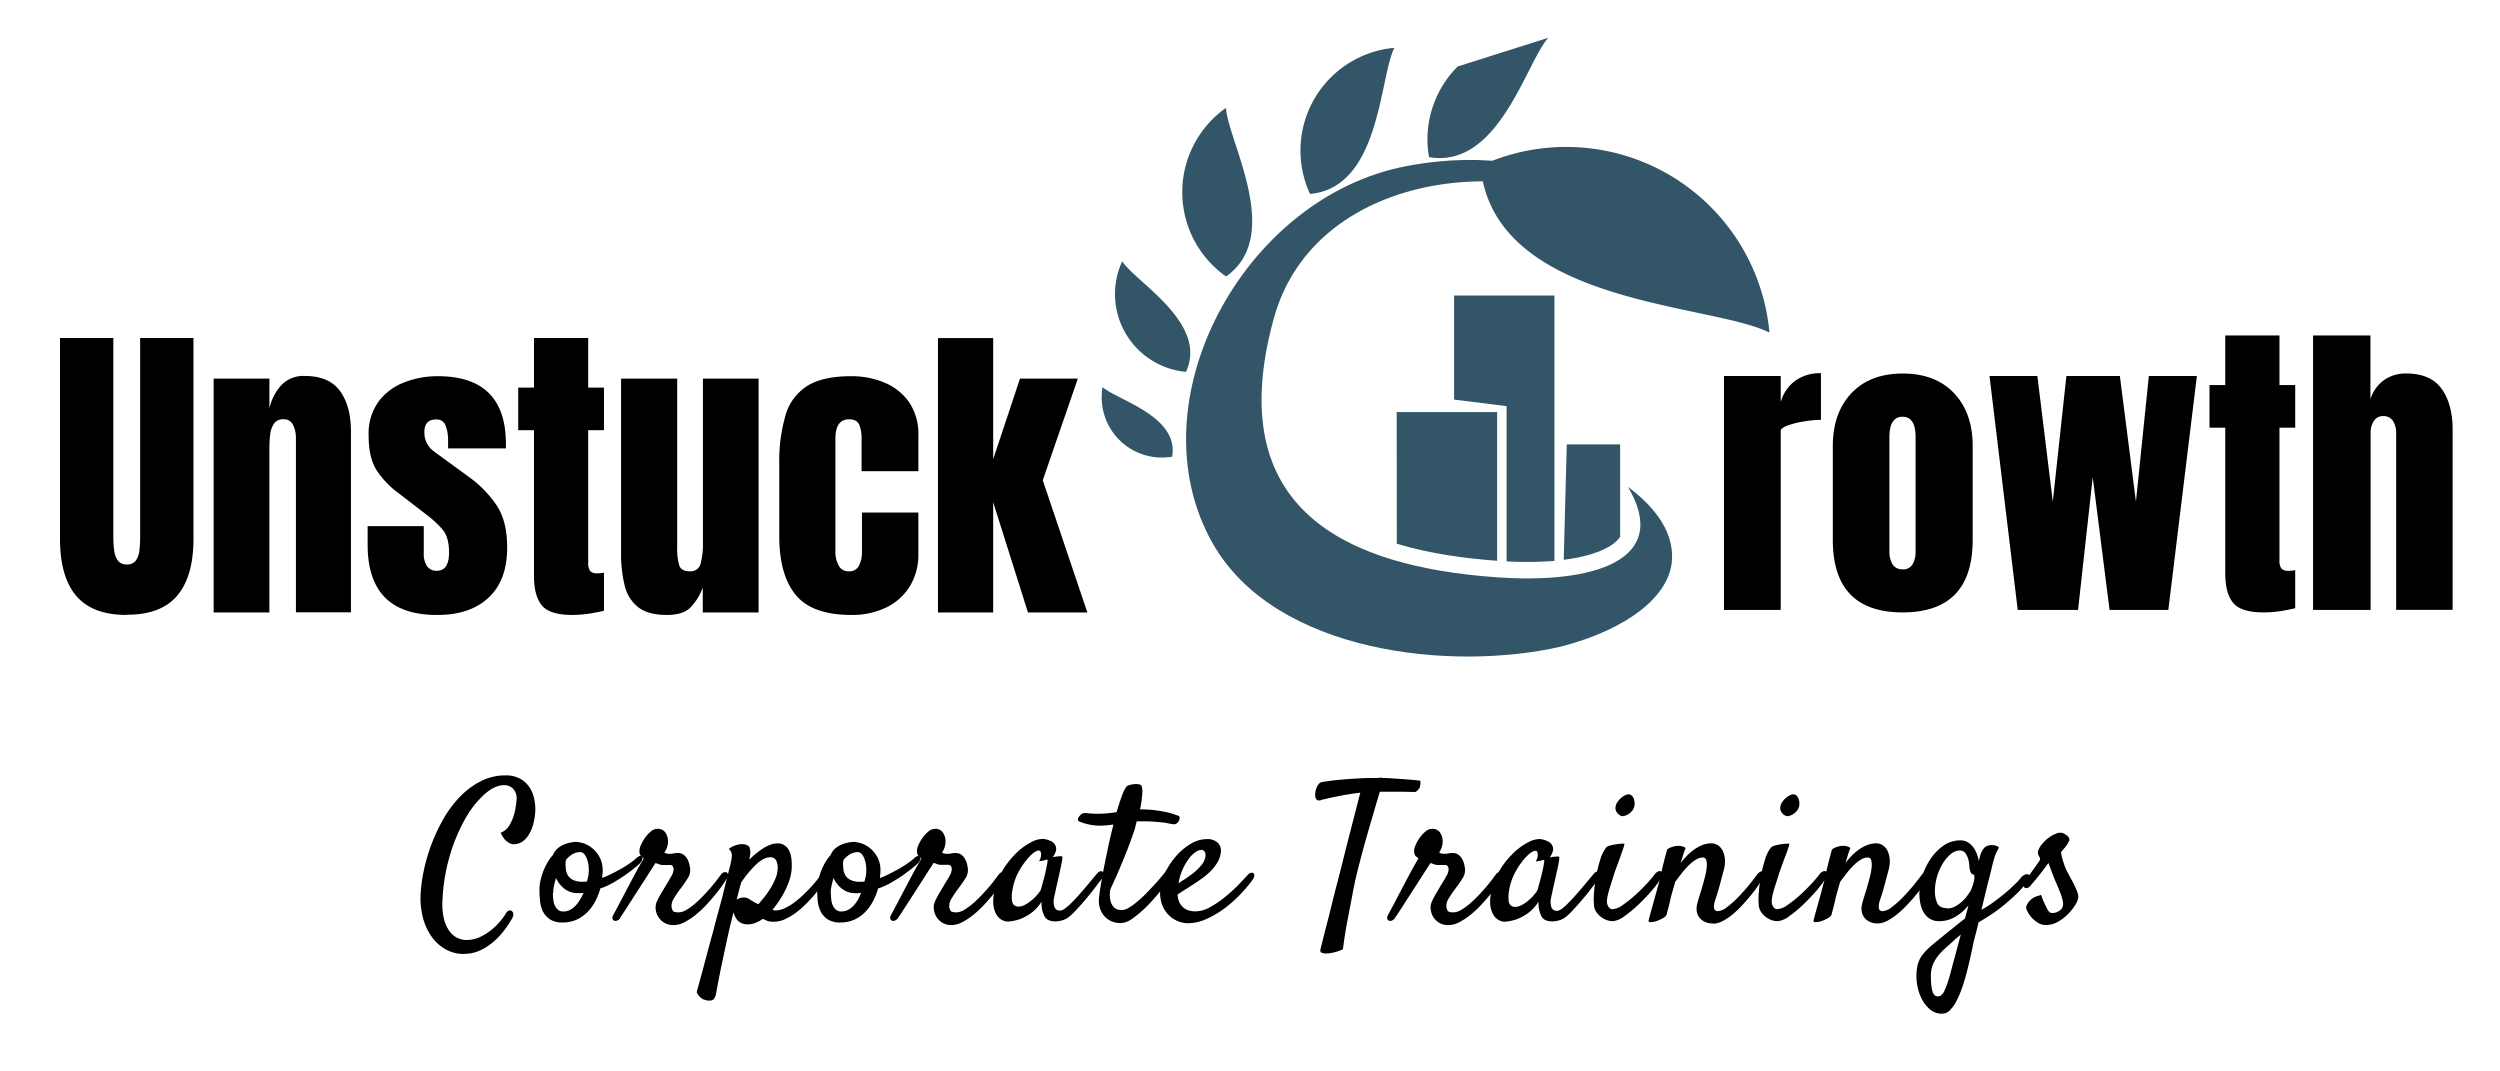
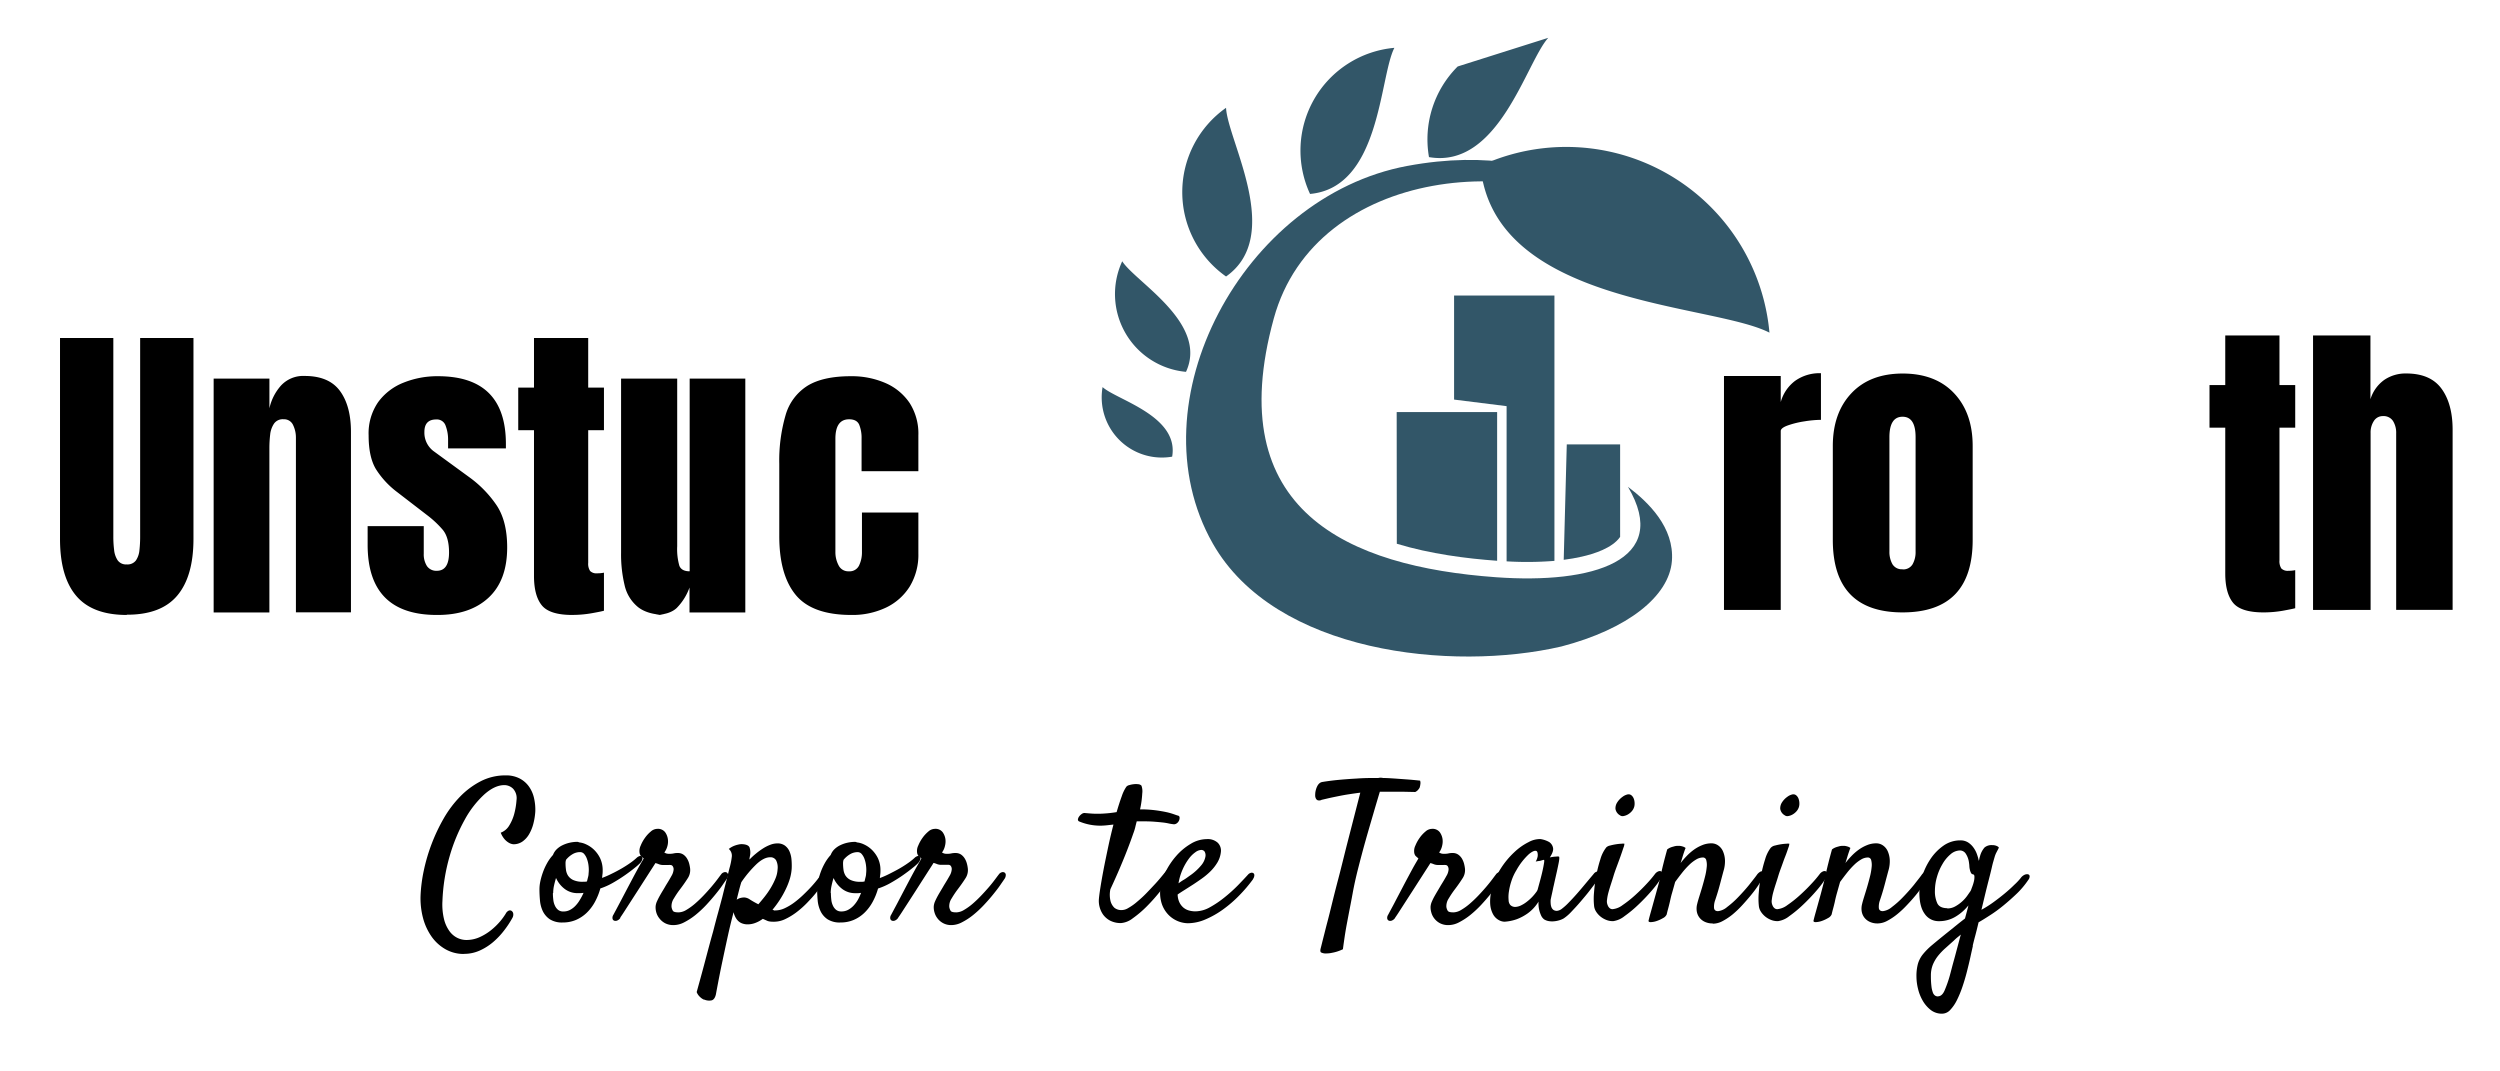
<svg xmlns="http://www.w3.org/2000/svg" id="Layer_1" data-name="Layer 1" viewBox="0 0 784 336">
  <defs>
    <style>.cls-1{fill:#325668;fill-rule:evenodd;}</style>
  </defs>
  <path d="M145.53,299.16a11.51,11.51,0,0,1-5.74-1.43,13.51,13.51,0,0,1-4.38-3.92,18.25,18.25,0,0,1-2.73-5.85,24.25,24.25,0,0,1-.79-7.17,47.51,47.51,0,0,1,1-7.73,56.36,56.36,0,0,1,6.28-16.44,34.35,34.35,0,0,1,5.17-6.86,25,25,0,0,1,6.47-4.79,16.9,16.9,0,0,1,7.8-1.81,9.16,9.16,0,0,1,4.41,1,8.23,8.23,0,0,1,2.92,2.59,10,10,0,0,1,1.55,3.62,16.15,16.15,0,0,1,.38,4.1,19.92,19.92,0,0,1-.6,3.81,12.87,12.87,0,0,1-1.33,3.3,7.35,7.35,0,0,1-2.09,2.32,4.88,4.88,0,0,1-2.83.86,3.36,3.36,0,0,1-1.46-.48,5.43,5.43,0,0,1-1.3-1.07,6.9,6.9,0,0,1-1.23-2.08,5.23,5.23,0,0,0,2.69-2.29,13.7,13.7,0,0,0,1.49-3.41,22.74,22.74,0,0,0,.77-4.52,4.38,4.38,0,0,0-1.08-3.57,3.92,3.92,0,0,0-2.73-1.13q-3,0-6.28,2.91a30.6,30.6,0,0,0-6.12,7.88A54.51,54.51,0,0,0,141,268.54a58.37,58.37,0,0,0-2.25,14,19.56,19.56,0,0,0,.48,5.64,10.83,10.83,0,0,0,1.71,3.81,6.7,6.7,0,0,0,2.51,2.14,6.57,6.57,0,0,0,2.79.65,10.09,10.09,0,0,0,4.18-.89,16.53,16.53,0,0,0,3.59-2.2,21.15,21.15,0,0,0,2.79-2.7,19.86,19.86,0,0,0,1.8-2.47,2,2,0,0,1,.95-.95.92.92,0,0,1,.89.09,1.25,1.25,0,0,1,.51.83,2.11,2.11,0,0,1-.25,1.34,29.61,29.61,0,0,1-2.64,4,23.64,23.64,0,0,1-3.48,3.66,17.68,17.68,0,0,1-4.22,2.64,11.83,11.83,0,0,1-4.82,1" />
  <path d="M188.26,278.65a20.16,20.16,0,0,1-1.71,4.22,14,14,0,0,1-2.57,3.39,11.32,11.32,0,0,1-3.36,2.23,10.4,10.4,0,0,1-4.09.8,7.11,7.11,0,0,1-4.1-1,6.54,6.54,0,0,1-2.22-2.58,9.85,9.85,0,0,1-.88-3.39c-.11-1.23-.16-2.38-.16-3.45a12.33,12.33,0,0,1,.28-2.5,21.1,21.1,0,0,1,.8-2.79,18.51,18.51,0,0,1,1.3-2.86,13.48,13.48,0,0,1,1.87-2.61,4.88,4.88,0,0,1,1.17-1.79,6.85,6.85,0,0,1,1.84-1.27,10.31,10.31,0,0,1,2.25-.78A11.35,11.35,0,0,1,181,264a1,1,0,0,1,.35.06l.35.12a6.58,6.58,0,0,1,2.06.59,8.94,8.94,0,0,1,2.41,1.6,9.41,9.41,0,0,1,2,2.71A8.83,8.83,0,0,1,189,273c0,.32,0,.71-.06,1.16s-.09.85-.13,1.16a29.34,29.34,0,0,0,3-1.31c1.06-.51,2.09-1.06,3.08-1.63s1.91-1.16,2.76-1.76a17.8,17.8,0,0,0,2-1.6,2.25,2.25,0,0,1,1.08-.59.59.59,0,0,1,.63.23,1.09,1.09,0,0,1,.07.84,3,3,0,0,1-.7,1.18,17,17,0,0,1-1.62,1.43c-.87.71-1.89,1.49-3.08,2.32s-2.47,1.65-3.86,2.44a21.07,21.07,0,0,1-4,1.78m-14.78,1.43a16.38,16.38,0,0,0,.13,2.11,5.65,5.65,0,0,0,.51,1.84,3.6,3.6,0,0,0,1,1.31,2.54,2.54,0,0,0,1.65.5,4.33,4.33,0,0,0,2.09-.5,6.39,6.39,0,0,0,1.71-1.31,9.58,9.58,0,0,0,1.37-1.84A16.7,16.7,0,0,0,183,280l-.86.09c-.28,0-.58,0-.92,0a6.66,6.66,0,0,1-4.16-1.34,8.83,8.83,0,0,1-2.69-3.42c-.25.83-.47,1.65-.64,2.44a10.71,10.71,0,0,0-.25,2.26m4.06-10.47a3.31,3.31,0,0,0-.19,1.13,15.59,15.59,0,0,0,.13,2,4.56,4.56,0,0,0,.63,1.87,4,4,0,0,0,1.62,1.4,7,7,0,0,0,3.07.56c.22,0,.43,0,.64,0l.63-.09c.13-.51.25-1,.35-1.4a4.29,4.29,0,0,0,.16-1.1,9.91,9.91,0,0,0,0-2.31,8.75,8.75,0,0,0-.48-2.17,4.92,4.92,0,0,0-.88-1.61,1.66,1.66,0,0,0-1.3-.62,4.61,4.61,0,0,0-2.32.62,7.6,7.6,0,0,0-2.06,1.75" />
  <path d="M194.58,287.81a2.18,2.18,0,0,1-1,.86,1.33,1.33,0,0,1-.95.06.83.83,0,0,1-.54-.63,1.68,1.68,0,0,1,.25-1.19c.13-.23.41-.77.86-1.6l1.59-3,2-3.81,2.06-3.89c.66-1.23,1.26-2.33,1.81-3.3s1-1.68,1.21-2.11a11.59,11.59,0,0,1-.95-.86,2.34,2.34,0,0,1-.39-1.16,4,4,0,0,1,.39-2,11.19,11.19,0,0,1,1.33-2.41,10,10,0,0,1,1.84-2,3.11,3.11,0,0,1,2-.84,2.83,2.83,0,0,1,2.51,1.07,4.9,4.9,0,0,1,.85,2.2,5.33,5.33,0,0,1-.12,2,5.67,5.67,0,0,1-1,2.14,4.39,4.39,0,0,0,.5.26,2.57,2.57,0,0,0,1,.15,5.89,5.89,0,0,0,1.43-.12,5,5,0,0,1,1.3-.12,2.92,2.92,0,0,1,1.77.51,4,4,0,0,1,1.14,1.25,6,6,0,0,1,.67,1.6,10.69,10.69,0,0,1,.29,1.58,4.66,4.66,0,0,1-.83,3.09c-.68,1.07-1.5,2.24-2.47,3.51a28.76,28.76,0,0,0-1.78,2.67,4.38,4.38,0,0,0-.76,2.68,3.17,3.17,0,0,0,.44,1.25c.21.31.81.47,1.78.47a4.93,4.93,0,0,0,2.38-.74,18.68,18.68,0,0,0,2.66-1.9c.91-.78,1.81-1.63,2.7-2.56s1.71-1.84,2.47-2.73,1.41-1.7,1.94-2.41.92-1.23,1.17-1.55a1.63,1.63,0,0,1,.82-.65,1.14,1.14,0,0,1,.89,0,.93.93,0,0,1,.48.71,2.22,2.22,0,0,1-.48,1.43c-.25.4-.69,1-1.3,1.9s-1.35,1.84-2.22,2.91-1.83,2.17-2.88,3.3a33.33,33.33,0,0,1-3.33,3.1,20.78,20.78,0,0,1-3.49,2.28,7.32,7.32,0,0,1-3.33.9,5.57,5.57,0,0,1-2.73-.6,5.46,5.46,0,0,1-1.74-1.46,5.25,5.25,0,0,1-1-1.9,5.82,5.82,0,0,1-.22-1.93,4.94,4.94,0,0,1,.41-1.52c.24-.53.51-1.09.83-1.66s.65-1.15,1-1.72.69-1.14,1-1.7q1.08-1.72,1.74-2.94a4.58,4.58,0,0,0,.67-2.05,1.76,1.76,0,0,0-.26-.95.88.88,0,0,0-.82-.42,3.39,3.39,0,0,0-.54,0,1.73,1.73,0,0,1-.32,0l-.44,0c-.19,0-.48,0-.86,0a3.57,3.57,0,0,1-1.39-.24,6.83,6.83,0,0,0-1.08-.36c-.17.28-.55.88-1.14,1.79s-1.28,2-2.06,3.21-1.61,2.52-2.48,3.86l-2.44,3.78-1.93,3c-.53.81-.86,1.3-1,1.46" />
  <path d="M220.76,313.49a3.72,3.72,0,0,1-.89-.54,5.22,5.22,0,0,1-.76-.74,3.87,3.87,0,0,1-.63-1.1q1.77-6.36,3-11.06c.83-3.13,1.53-5.74,2.13-7.84q.94-3.69,1.64-6.19c.43-1.58.85-3.17,1.27-4.75.34-1.39.71-2.88,1.11-4.46s.77-3.07,1.11-4.46a21.43,21.43,0,0,0,.76-3.72,2.77,2.77,0,0,0-.95-2.4,6.69,6.69,0,0,1,1.56-.93,7.77,7.77,0,0,1,1.42-.44,4.16,4.16,0,0,1,1.4-.12c1.14.08,1.85.42,2.12,1a5.2,5.2,0,0,1,.1,2.85c0,.2-.08.37-.1.51a3.19,3.19,0,0,0,0,.45,20.62,20.62,0,0,1,2-1.85,22.57,22.57,0,0,1,2.19-1.6,12.25,12.25,0,0,1,2.28-1.16,6.26,6.26,0,0,1,2.25-.45,3.86,3.86,0,0,1,2.38.69,4.53,4.53,0,0,1,1.43,1.81,8,8,0,0,1,.63,2.53,21.29,21.29,0,0,1,.07,2.76,14.45,14.45,0,0,1-.54,3.15,22,22,0,0,1-1.31,3.39,28.54,28.54,0,0,1-1.9,3.39,30.87,30.87,0,0,1-2.28,3.09l.32.09s.06,0,.06.06,0,0,.09.06a1.86,1.86,0,0,0,.42,0,7,7,0,0,0,3-.72,16.71,16.71,0,0,0,3-1.81,30,30,0,0,0,2.82-2.41c.91-.87,1.74-1.71,2.48-2.52s1.36-1.55,1.87-2.2.88-1.12,1.14-1.4a3,3,0,0,1,.95-.8.68.68,0,0,1,.7,0,.77.77,0,0,1,.25.68,3.13,3.13,0,0,1-.38,1.28,14.13,14.13,0,0,1-1.08,1.72c-.55.8-1.23,1.69-2,2.68s-1.72,2-2.76,3.09a28.65,28.65,0,0,1-3.26,2.91,19.92,19.92,0,0,1-3.52,2.17,8.11,8.11,0,0,1-3.52.87c-.55,0-1,0-1.34-.06a3.11,3.11,0,0,1-.85-.21l-.67-.3c-.21-.1-.46-.21-.76-.33a9.51,9.51,0,0,1-2.35,1.28,6.64,6.64,0,0,1-2.34.45,4.81,4.81,0,0,1-1.87-.33,3.53,3.53,0,0,1-1.3-.89,5,5,0,0,1-.83-1.25,9.63,9.63,0,0,1-.51-1.34q-.06.24-.09.42c0,.12-.05.28-.1.47q-.75,2.86-1.58,6.6-.7,3.21-1.68,7.82t-2.06,10.49c-.26,1.07-.71,1.69-1.37,1.85a3.88,3.88,0,0,1-2.25-.24m11.61-36.86c-.21.67-.44,1.46-.67,2.35s-.5,1.95-.79,3.18a3.74,3.74,0,0,1,1.14-.54,5,5,0,0,1,1.27-.17,3.57,3.57,0,0,1,1.78.68,29.65,29.65,0,0,0,2.6,1.46c.63-.72,1.3-1.52,2-2.41a26.77,26.77,0,0,0,1.91-2.77,22,22,0,0,0,1.46-2.91,8.62,8.62,0,0,0,.66-2.85,5,5,0,0,0-.44-2.8,2,2,0,0,0-1.91-1c-1.31,0-2.73.73-4.28,2.17a35.77,35.77,0,0,0-4.72,5.62" />
  <path d="M275.35,278.65a19.63,19.63,0,0,1-1.71,4.22,14,14,0,0,1-2.57,3.39,11.07,11.07,0,0,1-3.36,2.23,10.36,10.36,0,0,1-4.09.8,7.05,7.05,0,0,1-4.09-1,6.38,6.38,0,0,1-2.22-2.58,9.86,9.86,0,0,1-.89-3.39c-.11-1.23-.16-2.38-.16-3.45a12.39,12.39,0,0,1,.29-2.5,21,21,0,0,1,.79-2.79,19.51,19.51,0,0,1,1.3-2.86,13.92,13.92,0,0,1,1.87-2.61,4.88,4.88,0,0,1,1.17-1.79,7,7,0,0,1,1.84-1.27,10.21,10.21,0,0,1,2.26-.78,11.26,11.26,0,0,1,2.34-.26,1,1,0,0,1,.35.06l.35.12a6.51,6.51,0,0,1,2.06.59,8.78,8.78,0,0,1,2.41,1.6,9.41,9.41,0,0,1,2,2.71,8.7,8.7,0,0,1,.82,3.95c0,.32,0,.71-.06,1.16s-.09.85-.13,1.16A29.46,29.46,0,0,0,279,274c1-.51,2.08-1.06,3.07-1.63s1.92-1.16,2.76-1.76a17.8,17.8,0,0,0,2-1.6,2.25,2.25,0,0,1,1.08-.59.59.59,0,0,1,.63.23,1.09,1.09,0,0,1,.07.84,3,3,0,0,1-.7,1.18,17,17,0,0,1-1.62,1.43c-.86.71-1.89,1.49-3.07,2.32s-2.48,1.65-3.87,2.44a21.07,21.07,0,0,1-4,1.78m-14.78,1.43a18.39,18.39,0,0,0,.13,2.11,5.65,5.65,0,0,0,.51,1.84,3.6,3.6,0,0,0,1,1.31,2.57,2.57,0,0,0,1.65.5,4.4,4.4,0,0,0,2.1-.5,6.72,6.72,0,0,0,1.71-1.31,10,10,0,0,0,1.36-1.84,16.7,16.7,0,0,0,1-2.17l-.86.09c-.27,0-.58,0-.92,0a6.61,6.61,0,0,1-4.15-1.34,8.85,8.85,0,0,1-2.7-3.42c-.25.83-.46,1.65-.63,2.44a10.74,10.74,0,0,0-.26,2.26m4.06-10.47a3.57,3.57,0,0,0-.19,1.13,15.59,15.59,0,0,0,.13,2,4.71,4.71,0,0,0,.63,1.87,4,4,0,0,0,1.62,1.4,7,7,0,0,0,3.08.56l.63,0,.64-.09c.12-.51.24-1,.34-1.4a4.29,4.29,0,0,0,.16-1.1,9.91,9.91,0,0,0,0-2.31,9.23,9.23,0,0,0-.47-2.17,4.93,4.93,0,0,0-.89-1.61,1.64,1.64,0,0,0-1.3-.62,4.64,4.64,0,0,0-2.32.62,7.75,7.75,0,0,0-2.06,1.75" />
  <path d="M281.68,287.81a2.25,2.25,0,0,1-1,.86,1.32,1.32,0,0,1-.95.06.87.87,0,0,1-.54-.63,1.69,1.69,0,0,1,.26-1.19c.13-.23.41-.77.85-1.6s1-1.83,1.59-3l2-3.81c.72-1.36,1.4-2.66,2.06-3.89s1.26-2.33,1.81-3.3l1.2-2.11c-.46-.4-.78-.68-1-.86a2.26,2.26,0,0,1-.38-1.16,3.85,3.85,0,0,1,.38-2,11.64,11.64,0,0,1,1.33-2.41,10.35,10.35,0,0,1,1.84-2,3.13,3.13,0,0,1,2-.84,2.81,2.81,0,0,1,2.5,1.07,4.92,4.92,0,0,1,.86,2.2,5.6,5.6,0,0,1-.13,2,5.52,5.52,0,0,1-.95,2.14c.13.08.3.16.51.26a2.51,2.51,0,0,0,1,.15,5.83,5.83,0,0,0,1.43-.12,5.12,5.12,0,0,1,1.3-.12,3,3,0,0,1,1.78.51,4.26,4.26,0,0,1,1.14,1.25,5.93,5.93,0,0,1,.66,1.6,9.53,9.53,0,0,1,.29,1.58,4.65,4.65,0,0,1-.82,3.09c-.68,1.07-1.51,2.24-2.48,3.51a30.93,30.93,0,0,0-1.77,2.67,4.32,4.32,0,0,0-.76,2.68,3.17,3.17,0,0,0,.44,1.25c.21.31.8.47,1.77.47a4.9,4.9,0,0,0,2.38-.74,18.19,18.19,0,0,0,2.67-1.9c.91-.78,1.8-1.63,2.69-2.56s1.71-1.84,2.48-2.73,1.4-1.7,1.93-2.41.92-1.23,1.17-1.55a1.7,1.7,0,0,1,.83-.65,1.14,1.14,0,0,1,.89,0,.9.9,0,0,1,.47.71,2.14,2.14,0,0,1-.47,1.43c-.26.4-.69,1-1.3,1.9s-1.36,1.84-2.22,2.91-1.83,2.17-2.89,3.3a33.33,33.33,0,0,1-3.33,3.1,20,20,0,0,1-3.49,2.28,7.25,7.25,0,0,1-3.33.9A5.31,5.31,0,0,1,294,288a5.39,5.39,0,0,1-.95-1.9,5.57,5.57,0,0,1-.22-1.93,4.94,4.94,0,0,1,.41-1.52c.23-.53.51-1.09.82-1.66s.66-1.15,1-1.72.69-1.14,1-1.7c.72-1.15,1.3-2.13,1.75-2.94a4.54,4.54,0,0,0,.66-2.05,1.75,1.75,0,0,0-.25-.95.89.89,0,0,0-.83-.42,3.16,3.16,0,0,0-.53,0l-.32,0-.45,0c-.19,0-.47,0-.85,0a3.62,3.62,0,0,1-1.4-.24,6.83,6.83,0,0,0-1.08-.36c-.17.28-.55.88-1.14,1.79s-1.28,2-2.06,3.21-1.61,2.52-2.47,3.86l-2.44,3.78-1.94,3c-.53.81-.86,1.3-1,1.46" />
-   <path d="M345,276.27c-.59.8-1.35,1.78-2.28,3s-1.9,2.33-2.89,3.5-2,2.24-2.92,3.21a13.62,13.62,0,0,1-2.38,2.05,6.86,6.86,0,0,1-1.45.6,8,8,0,0,1-1.68.3,6.13,6.13,0,0,1-1.62-.09,3.84,3.84,0,0,1-1.33-.51,3.13,3.13,0,0,1-1-1.19,9.86,9.86,0,0,1-.6-1.72,9.28,9.28,0,0,1-.22-2.68,12.64,12.64,0,0,1-3.36,3.66,15.19,15.19,0,0,1-3.49,1.87A14.36,14.36,0,0,1,316,289a3.92,3.92,0,0,1-1.9-.57,4.52,4.52,0,0,1-1.71-1.78,7.93,7.93,0,0,1-.89-3.15,13.22,13.22,0,0,1,.51-4.61,21.18,21.18,0,0,1,2.82-6.6,26.62,26.62,0,0,1,4.22-5.08,18.49,18.49,0,0,1,4.5-3.18,7.43,7.43,0,0,1,3.68-.95A7.8,7.8,0,0,1,330,264a2.82,2.82,0,0,1,1.17,1.75c.2.77-.16,1.79-1,3.06.59-.12,1.09-.2,1.49-.24s.71-.06.92-.06a1.73,1.73,0,0,1,.51.06,1.37,1.37,0,0,1,.06.51,8.73,8.73,0,0,1-.19,1.4q-.2,1-.57,2.73c-.26,1.15-.59,2.64-1,4.46-.08.36-.16.68-.22,1s-.13.6-.19.89-.14.65-.22,1-.19.89-.32,1.49a7.3,7.3,0,0,0,0,1.16,4.34,4.34,0,0,0,.22,1.16,2,2,0,0,0,.6.86,1.86,1.86,0,0,0,1.18.33,3.11,3.11,0,0,0,1.65-.75,18.22,18.22,0,0,0,2.15-1.9c.76-.77,1.56-1.62,2.38-2.56s1.6-1.83,2.32-2.7l1.93-2.32c.57-.67,1-1.17,1.24-1.48a1.89,1.89,0,0,1,1-.63.69.69,0,0,1,.76.27,1.35,1.35,0,0,1,.1,1.07,4.39,4.39,0,0,1-.92,1.66m-18.58,2.62c.21-.79.46-1.73.76-2.8s.55-2.1.76-3.09.37-1.81.47-2.46.08-1-.09-.93a6,6,0,0,0-.7.18,3.6,3.6,0,0,1-.82.18,9.09,9.09,0,0,0-1,.18,5,5,0,0,0,.6-1.58,3.08,3.08,0,0,0,0-1,1.43,1.43,0,0,0-.26-.65c-.46-.36-1.28-.07-2.44.86a20.72,20.72,0,0,0-4,5.14,15.46,15.46,0,0,0-1.52,3.3,20.09,20.09,0,0,0-.79,3.3,11.1,11.1,0,0,0-.1,2.71,2.55,2.55,0,0,0,.51,1.51,2.14,2.14,0,0,0,1.59.63,4.4,4.4,0,0,0,1.8-.48,9.83,9.83,0,0,0,1.84-1.16,13.3,13.3,0,0,0,1.65-1.48,14.92,14.92,0,0,0,1.21-1.43,3.53,3.53,0,0,0,.54-.95" />
  <path d="M366.06,273.06a1.1,1.1,0,0,1,.67-.44.8.8,0,0,1,.66.09.74.74,0,0,1,.29.59,2.29,2.29,0,0,1-.35,1.13A38.66,38.66,0,0,1,364,279.3a55.51,55.51,0,0,1-4.34,4.91,33.43,33.43,0,0,1-4.44,3.78,6.88,6.88,0,0,1-3.62,1.48,7.21,7.21,0,0,1-3.49-.77,6.5,6.5,0,0,1-2.19-1.9,7.54,7.54,0,0,1-1.11-2.47,7.38,7.38,0,0,1-.19-2.47c.05-.63.19-1.77.45-3.42s.59-3.54,1-5.7.9-4.48,1.43-7,1.09-4.86,1.68-7.16l-2.16.24c-.71.07-1.37.11-2,.11a17.15,17.15,0,0,1-6.53-1.3.64.64,0,0,1-.45-.69,2,2,0,0,1,.38-.89,3.22,3.22,0,0,1,.79-.77,1.58,1.58,0,0,1,.86-.33c.8.08,1.67.15,2.6.21a30.47,30.47,0,0,0,3,0q1.2-.06,2.31-.18t2.19-.3q.83-2.85,1.62-5a12.13,12.13,0,0,1,1.42-2.94,1.58,1.58,0,0,1,.86-.51,7.69,7.69,0,0,1,1.43-.3,5.94,5.94,0,0,1,1.46,0,1.57,1.57,0,0,1,1,.45,5.18,5.18,0,0,1,.25,2.44,30.11,30.11,0,0,1-.69,5,36.68,36.68,0,0,1,4.72.27c1.38.18,2.55.38,3.52.59a19.1,19.1,0,0,1,2.35.66c.59.21,1,.36,1.33.44a.61.61,0,0,1,.48.6,2.1,2.1,0,0,1-.92,1.84,1.45,1.45,0,0,1-1.15.24,11.38,11.38,0,0,1-1.42-.24,17.36,17.36,0,0,0-1.9-.3c-.75-.08-1.62-.16-2.64-.24s-2.2-.11-3.55-.11l-.86,0c-.31,0-.64,0-1,0-.17.64-.33,1.26-.47,1.88a15.73,15.73,0,0,1-.61,1.93q-.82,2.39-1.9,5.17-.94,2.44-2.28,5.59t-3,6.72a8.35,8.35,0,0,0,.09,3.89,4.49,4.49,0,0,0,1.17,1.93,3.44,3.44,0,0,0,2,.72,4,4,0,0,0,2.32-.63,16.33,16.33,0,0,0,2.82-2c1-.83,2-1.74,2.95-2.73s1.91-2,2.76-2.92,1.59-1.81,2.22-2.58,1.08-1.32,1.33-1.64" />
  <path d="M392.94,275.74a45.83,45.83,0,0,1-4.32,5.08,38.19,38.19,0,0,1-5.1,4.4,28.31,28.31,0,0,1-5.52,3.12,14.13,14.13,0,0,1-5.49,1.19,8.78,8.78,0,0,1-6-2.56,9.17,9.17,0,0,1-2.12-3.38,11,11,0,0,1-.48-5.06,14.93,14.93,0,0,1,1.62-5.14,23.28,23.28,0,0,1,3.36-5,18.65,18.65,0,0,1,4.5-3.75,9.81,9.81,0,0,1,5-1.49,4.66,4.66,0,0,1,3.49,1.13,3.48,3.48,0,0,1,1,2.8,8.12,8.12,0,0,1-1.1,3.39,14.2,14.2,0,0,1-2.19,2.79,22.15,22.15,0,0,1-2.7,2.26c-.95.67-1.85,1.29-2.69,1.84l-2.67,1.7c-.84.53-1.58,1-2.22,1.45a6,6,0,0,0,.57,2.5,5,5,0,0,0,1.27,1.64,4.76,4.76,0,0,0,1.75.89,7.45,7.45,0,0,0,2,.26,9.46,9.46,0,0,0,4.51-1.27,31.65,31.65,0,0,0,4.59-3.1,47.69,47.69,0,0,0,4.19-3.77q1.94-2,3.2-3.39a1.8,1.8,0,0,1,.92-.56.94.94,0,0,1,.76.12.81.81,0,0,1,.29.71,2.19,2.19,0,0,1-.44,1.16m-16.24-9.16a3.38,3.38,0,0,0-1.81.72,9,9,0,0,0-2.06,2.05,17.09,17.09,0,0,0-1.9,3.27,17.6,17.6,0,0,0-1.33,4.43c.5-.36,1-.73,1.64-1.1s1.19-.79,1.78-1.22a17.27,17.27,0,0,0,3.81-3.45,5.83,5.83,0,0,0,1.2-2.56,2.28,2.28,0,0,0-.25-1.63,1.28,1.28,0,0,0-1.08-.51" />
  <path d="M414.34,250.89a1.63,1.63,0,0,1-1.14.06,1.12,1.12,0,0,1-.57-.6,2.1,2.1,0,0,1-.19-.92,7.93,7.93,0,0,1,.06-1,7.81,7.81,0,0,1,.22-.95,5.62,5.62,0,0,1,.41-1,2.78,2.78,0,0,1,.61-.8,1.86,1.86,0,0,1,.92-.45c1.94-.32,3.83-.55,5.67-.71s3.5-.28,5-.36q2.54-.18,4.89-.18l1,0,1,0a3.25,3.25,0,0,1,.91-.09,4.2,4.2,0,0,1,.61.09c1.22,0,2.49.1,3.8.18l3.71.27c1.38.1,2.74.23,4.09.38a2.19,2.19,0,0,1,.07,1.19c0,.24-.09.48-.13.72a1.37,1.37,0,0,1-.32.65,2.74,2.74,0,0,1-1.14,1l-4.15-.09-3.52,0h-3.43c-.55,1.83-1.22,4.07-2,6.75s-1.61,5.49-2.44,8.44-1.61,5.89-2.35,8.8-1.32,5.54-1.74,7.88-.85,4.48-1.27,6.65c-.17.92-.35,1.87-.54,2.86s-.36,2-.51,2.91-.28,1.86-.41,2.74-.23,1.66-.32,2.37a13.78,13.78,0,0,1-1.9.75,13.12,13.12,0,0,1-1.58.38,7.21,7.21,0,0,1-1.53.18,3.34,3.34,0,0,1-1.87-.32c-.23-.22-.26-.65-.09-1.28s.51-2.06,1.14-4.52c.25-1,.58-2.33,1-3.9s.88-3.46,1.43-5.7,1.21-4.86,2-7.85,1.62-6.43,2.6-10.31l4.25-16.53c-1.27.16-2.52.34-3.75.53s-2.37.41-3.45.63-2.05.42-2.92.62l-2.06.48" />
  <path d="M437.53,287.81a2.18,2.18,0,0,1-1,.86,1.33,1.33,0,0,1-.95.06.87.87,0,0,1-.54-.63,1.69,1.69,0,0,1,.26-1.19l.85-1.6c.45-.83,1-1.83,1.59-3l2-3.81c.71-1.36,1.4-2.66,2.06-3.89s1.25-2.33,1.8-3.3,1-1.68,1.21-2.11c-.47-.4-.78-.68-.95-.86a2.26,2.26,0,0,1-.38-1.16,3.85,3.85,0,0,1,.38-2,11.64,11.64,0,0,1,1.33-2.41,10,10,0,0,1,1.84-2,3.11,3.11,0,0,1,2-.84,2.82,2.82,0,0,1,2.5,1.07,4.92,4.92,0,0,1,.86,2.2,5.6,5.6,0,0,1-.13,2,5.67,5.67,0,0,1-.95,2.14,3.9,3.9,0,0,0,.51.26,2.48,2.48,0,0,0,1,.15,5.83,5.83,0,0,0,1.43-.12,5.06,5.06,0,0,1,1.3-.12,2.9,2.9,0,0,1,1.77.51,4.16,4.16,0,0,1,1.15,1.25,6.27,6.27,0,0,1,.66,1.6,10.69,10.69,0,0,1,.29,1.58,4.66,4.66,0,0,1-.83,3.09c-.68,1.07-1.5,2.24-2.47,3.51a30.91,30.91,0,0,0-1.78,2.67,4.45,4.45,0,0,0-.76,2.68,3.17,3.17,0,0,0,.45,1.25c.21.31.8.47,1.77.47a4.93,4.93,0,0,0,2.38-.74,18.13,18.13,0,0,0,2.66-1.9c.91-.78,1.81-1.63,2.7-2.56s1.71-1.84,2.47-2.73,1.41-1.7,1.94-2.41.92-1.23,1.17-1.55a1.66,1.66,0,0,1,.83-.65,1.12,1.12,0,0,1,.88,0,.88.88,0,0,1,.48.71,2.22,2.22,0,0,1-.48,1.43c-.25.4-.68,1-1.3,1.9s-1.35,1.84-2.22,2.91-1.83,2.17-2.88,3.3a33.33,33.33,0,0,1-3.33,3.1,20.78,20.78,0,0,1-3.49,2.28,7.25,7.25,0,0,1-3.33.9,5.57,5.57,0,0,1-2.73-.6,5.46,5.46,0,0,1-1.74-1.46,5.23,5.23,0,0,1-.95-1.9,5.84,5.84,0,0,1-.23-1.93,5,5,0,0,1,.42-1.52,18.14,18.14,0,0,1,.82-1.66c.32-.57.66-1.15,1-1.72s.68-1.14,1-1.7q1.08-1.72,1.74-2.94a4.46,4.46,0,0,0,.67-2.05,1.84,1.84,0,0,0-.25-.95.9.9,0,0,0-.83-.42,3.39,3.39,0,0,0-.54,0,1.66,1.66,0,0,1-.32,0l-.44,0c-.19,0-.48,0-.86,0a3.6,3.6,0,0,1-1.39-.24,6.83,6.83,0,0,0-1.08-.36c-.17.28-.55.88-1.14,1.79s-1.28,2-2.06,3.21-1.61,2.52-2.48,3.86-1.68,2.61-2.44,3.78l-1.93,3c-.53.81-.86,1.3-1,1.46" />
  <path d="M500.82,276.27c-.6.8-1.36,1.78-2.29,3s-1.89,2.33-2.88,3.5-2,2.24-2.92,3.21a13.62,13.62,0,0,1-2.38,2.05,6.74,6.74,0,0,1-1.46.6,8,8,0,0,1-1.68.3,6.15,6.15,0,0,1-1.62-.09,3.92,3.92,0,0,1-1.33-.51,3.11,3.11,0,0,1-.95-1.19,9.86,9.86,0,0,1-.6-1.72,8.94,8.94,0,0,1-.22-2.68,12.78,12.78,0,0,1-3.36,3.66,15.19,15.19,0,0,1-3.49,1.87,14.36,14.36,0,0,1-3.81.78,3.89,3.89,0,0,1-1.9-.57,4.52,4.52,0,0,1-1.71-1.78,7.77,7.77,0,0,1-.89-3.15,13.22,13.22,0,0,1,.51-4.61,21.18,21.18,0,0,1,2.82-6.6,26.26,26.26,0,0,1,4.22-5.08,18.49,18.49,0,0,1,4.5-3.18,7.4,7.4,0,0,1,3.68-.95,7.8,7.8,0,0,1,2.79.95,2.82,2.82,0,0,1,1.17,1.75c.19.77-.16,1.79-1,3.06a15,15,0,0,1,1.49-.24c.4,0,.7-.06.92-.06a1.6,1.6,0,0,1,.5.06,1.3,1.3,0,0,1,.07.51,10.11,10.11,0,0,1-.19,1.4q-.19,1-.57,2.73c-.26,1.15-.6,2.64-1,4.46-.09.36-.16.68-.22,1s-.13.6-.19.89-.14.65-.22,1-.19.89-.32,1.49a7.3,7.3,0,0,0,0,1.16,4,4,0,0,0,.22,1.16,2,2,0,0,0,.6.86,1.86,1.86,0,0,0,1.18.33,3.06,3.06,0,0,0,1.64-.75A17.48,17.48,0,0,0,492,283c.76-.77,1.55-1.62,2.38-2.56s1.59-1.83,2.31-2.7l1.94-2.32c.57-.67,1-1.17,1.24-1.48a1.85,1.85,0,0,1,1-.63.7.7,0,0,1,.76.27,1.35,1.35,0,0,1,.1,1.07,4.53,4.53,0,0,1-.92,1.66m-18.59,2.62c.21-.79.47-1.73.76-2.8s.55-2.1.77-3.09.37-1.81.47-2.46.07-1-.09-.93a5.57,5.57,0,0,0-.7.18,3.58,3.58,0,0,1-.83.18,8.92,8.92,0,0,0-1,.18,5,5,0,0,0,.6-1.58,3,3,0,0,0,0-1,1.33,1.33,0,0,0-.25-.65c-.47-.36-1.28-.07-2.44.86a20.26,20.26,0,0,0-4,5.14,15.46,15.46,0,0,0-1.52,3.3,19.12,19.12,0,0,0-.79,3.3,10.62,10.62,0,0,0-.1,2.71,2.42,2.42,0,0,0,.51,1.51,2.12,2.12,0,0,0,1.58.63,4.45,4.45,0,0,0,1.81-.48,9.83,9.83,0,0,0,1.84-1.16,14.91,14.91,0,0,0,1.65-1.48,14.69,14.69,0,0,0,1.2-1.43,3,3,0,0,0,.54-.95" />
  <path d="M503.72,265.75a2.38,2.38,0,0,1,1.2-.59,17.61,17.61,0,0,1,1.84-.39,15.14,15.14,0,0,1,1.74-.18,3.3,3.3,0,0,1,.92,0,3.94,3.94,0,0,1-.31,1.25c-.26.79-.57,1.72-.95,2.79s-.79,2.17-1.21,3.3-.74,2.05-.95,2.77-.47,1.51-.76,2.41-.56,1.76-.79,2.61a14.65,14.65,0,0,0-.48,2.41,3,3,0,0,0,.19,1.72,2.19,2.19,0,0,0,.7,1,1.39,1.39,0,0,0,.82.27,6.18,6.18,0,0,0,3.21-1.31,35.68,35.68,0,0,0,3.93-3.12c1.33-1.21,2.57-2.43,3.71-3.68a35.06,35.06,0,0,0,2.53-3,2.49,2.49,0,0,1,1.05-.77,1,1,0,0,1,.89.06,1,1,0,0,1,.38.77,2.24,2.24,0,0,1-.41,1.25,32.31,32.31,0,0,1-3,4,59.68,59.68,0,0,1-4.19,4.39,38,38,0,0,1-4.34,3.6,7.28,7.28,0,0,1-3.46,1.55,5.23,5.23,0,0,1-2.13-.33,6.84,6.84,0,0,1-1.9-1.07,6.42,6.42,0,0,1-1.43-1.6,4.12,4.12,0,0,1-.63-1.94,20.9,20.9,0,0,1,0-4.07,48,48,0,0,1,.7-5.29,41.06,41.06,0,0,1,1.3-5.14,10.7,10.7,0,0,1,1.81-3.63m8.75-12.66a3.56,3.56,0,0,1-.73,1.28,4.82,4.82,0,0,1-1.21,1,4.15,4.15,0,0,1-1.36.5,1.35,1.35,0,0,1-1.14-.24,2.83,2.83,0,0,1-1.4-2,3.38,3.38,0,0,1,.58-2.08,6.09,6.09,0,0,1,1.58-1.66,4.11,4.11,0,0,1,1.65-.8,1.41,1.41,0,0,1,1.17.26,2.51,2.51,0,0,1,.73,1,4.15,4.15,0,0,1,.29,1.4,3.91,3.91,0,0,1-.16,1.37" />
  <path d="M537.12,289.59a5.66,5.66,0,0,1-2.5-.51,4.48,4.48,0,0,1-1.68-1.33,4.35,4.35,0,0,1-.83-1.94,5.7,5.7,0,0,1,.13-2.34c.13-.56.34-1.3.63-2.23s.61-1.94.92-3,.62-2.17.89-3.27a18.63,18.63,0,0,0,.54-3,5.82,5.82,0,0,0-.13-2.2,1.05,1.05,0,0,0-1.07-.86,4.16,4.16,0,0,0-2.1.63,11.33,11.33,0,0,0-2.19,1.69,25,25,0,0,0-2.22,2.47c-.74.93-1.46,1.89-2.18,2.88-.38,1.35-.7,2.53-1,3.54s-.48,1.92-.67,2.73-.37,1.53-.54,2.14-.32,1.2-.44,1.76a2.42,2.42,0,0,1-1.15,1.16,10.67,10.67,0,0,1-2,.92,6.24,6.24,0,0,1-1.87.35c-.53,0-.75-.18-.66-.53s.18-.77.41-1.61.51-1.81.82-2.94.65-2.33,1-3.6l1-3.62.7-3c.21-.95.47-2.05.79-3.32s.69-2.66,1.11-4.17a4.2,4.2,0,0,1,.92-.56,5.65,5.65,0,0,1,1-.33,4.71,4.71,0,0,1,1.08-.23c.34,0,.68,0,1,0a5.28,5.28,0,0,1,.92.21,2.62,2.62,0,0,1,.86.45c-.13.28-.27.66-.44,1.16s-.34,1-.51,1.57-.38,1.29-.63,2a26.91,26.91,0,0,1,1.87-2.17,16.68,16.68,0,0,1,2.28-2,12.28,12.28,0,0,1,2.63-1.45,7.48,7.48,0,0,1,2.86-.57,3.67,3.67,0,0,1,2.15.66,4.32,4.32,0,0,1,1.49,1.81,7.68,7.68,0,0,1,.64,2.76,10.28,10.28,0,0,1-.48,3.51l-.7,2.62c-.21.83-.47,1.81-.79,2.94s-.71,2.37-1.17,3.72a6,6,0,0,0-.29,2.25c.07.64.48,1,1.24,1a5.3,5.3,0,0,0,2.88-1.31,28.44,28.44,0,0,0,3.52-3.15q1.78-1.84,3.37-3.78c1-1.29,1.86-2.33,2.41-3.12a3.18,3.18,0,0,1,1.08-1,.81.81,0,0,1,.79-.06c.19.12.28.39.28.8a3.63,3.63,0,0,1-.5,1.58c-.3.55-.76,1.29-1.37,2.2s-1.34,1.88-2.19,2.91-1.75,2.07-2.72,3.12a30.17,30.17,0,0,1-3,2.86,19.13,19.13,0,0,1-3.14,2.08,6.49,6.49,0,0,1-3,.8" />
  <path d="M555.44,265.75a2.38,2.38,0,0,1,1.2-.59,17.61,17.61,0,0,1,1.84-.39,15.14,15.14,0,0,1,1.74-.18,3.3,3.3,0,0,1,.92,0,3.94,3.94,0,0,1-.31,1.25c-.26.79-.57,1.72-1,2.79s-.79,2.17-1.21,3.3-.74,2.05-.95,2.77-.47,1.51-.76,2.41-.56,1.76-.79,2.61a14.65,14.65,0,0,0-.48,2.41,3,3,0,0,0,.19,1.72,2.19,2.19,0,0,0,.7,1,1.39,1.39,0,0,0,.82.27,6.18,6.18,0,0,0,3.21-1.31,35.68,35.68,0,0,0,3.93-3.12c1.33-1.21,2.57-2.43,3.71-3.68a35.06,35.06,0,0,0,2.53-3,2.49,2.49,0,0,1,1.05-.77,1,1,0,0,1,.89.06,1,1,0,0,1,.38.77,2.24,2.24,0,0,1-.41,1.25,32.31,32.31,0,0,1-3,4,59.68,59.68,0,0,1-4.19,4.39,38,38,0,0,1-4.34,3.6,7.28,7.28,0,0,1-3.46,1.55,5.23,5.23,0,0,1-2.13-.33,6.84,6.84,0,0,1-1.9-1.07,6.42,6.42,0,0,1-1.43-1.6,4.12,4.12,0,0,1-.63-1.94,20.9,20.9,0,0,1,0-4.07,48,48,0,0,1,.7-5.29,41.06,41.06,0,0,1,1.3-5.14,10.7,10.7,0,0,1,1.81-3.63m8.75-12.66a3.56,3.56,0,0,1-.73,1.28,4.82,4.82,0,0,1-1.21,1,4.15,4.15,0,0,1-1.36.5,1.36,1.36,0,0,1-1.14-.24,2.83,2.83,0,0,1-1.4-2,3.38,3.38,0,0,1,.58-2.08,6.09,6.09,0,0,1,1.58-1.66,4.11,4.11,0,0,1,1.65-.8,1.41,1.41,0,0,1,1.17.26,2.51,2.51,0,0,1,.73,1,4.15,4.15,0,0,1,.29,1.4,3.91,3.91,0,0,1-.16,1.37" />
  <path d="M588.84,289.59a5.66,5.66,0,0,1-2.5-.51,4.48,4.48,0,0,1-1.68-1.33,4.35,4.35,0,0,1-.83-1.94,5.7,5.7,0,0,1,.13-2.34c.13-.56.34-1.3.63-2.23s.61-1.94.92-3,.62-2.17.89-3.27a18.63,18.63,0,0,0,.54-3,5.82,5.82,0,0,0-.13-2.2,1.05,1.05,0,0,0-1.07-.86,4.16,4.16,0,0,0-2.1.63,11.33,11.33,0,0,0-2.19,1.69,25,25,0,0,0-2.22,2.47c-.74.93-1.46,1.89-2.18,2.88q-.57,2-1,3.54t-.66,2.73c-.19.81-.37,1.53-.54,2.14s-.32,1.2-.44,1.76a2.42,2.42,0,0,1-1.15,1.16,10.67,10.67,0,0,1-2,.92,6.24,6.24,0,0,1-1.87.35c-.53,0-.75-.18-.66-.53s.18-.77.41-1.61.51-1.81.82-2.94.65-2.33,1-3.6l.95-3.62.7-3c.21-.95.47-2.05.79-3.32s.69-2.66,1.11-4.17a4.2,4.2,0,0,1,.92-.56,5.65,5.65,0,0,1,1-.33,4.71,4.71,0,0,1,1.08-.23c.34,0,.68,0,1,0a5.28,5.28,0,0,1,.92.21,2.62,2.62,0,0,1,.86.45c-.13.28-.27.66-.44,1.16s-.34,1-.51,1.57-.38,1.29-.63,2a26.91,26.91,0,0,1,1.87-2.17,16.68,16.68,0,0,1,2.28-2,12.28,12.28,0,0,1,2.63-1.45,7.48,7.48,0,0,1,2.86-.57,3.67,3.67,0,0,1,2.15.66,4.32,4.32,0,0,1,1.49,1.81,7.68,7.68,0,0,1,.64,2.76,10.28,10.28,0,0,1-.48,3.51l-.7,2.62c-.21.83-.47,1.81-.79,2.94s-.71,2.37-1.17,3.72a6,6,0,0,0-.29,2.25c.07.64.48,1,1.24,1a5.3,5.3,0,0,0,2.88-1.31,28.44,28.44,0,0,0,3.52-3.15q1.78-1.84,3.37-3.78c1-1.29,1.86-2.33,2.41-3.12a3.18,3.18,0,0,1,1.08-1,.81.81,0,0,1,.79-.06c.19.12.28.39.28.8a3.63,3.63,0,0,1-.5,1.58c-.3.55-.76,1.29-1.37,2.2s-1.34,1.88-2.19,2.91S599,282.8,598,283.85a30.17,30.17,0,0,1-3.05,2.86,19.13,19.13,0,0,1-3.14,2.08,6.49,6.49,0,0,1-2.95.8" />
  <path d="M618.7,296.61c-.21.95-.48,2.13-.79,3.56s-.68,2.93-1.08,4.52-.87,3.16-1.4,4.73a33,33,0,0,1-1.74,4.22,12.5,12.5,0,0,1-2.09,3.06,3.47,3.47,0,0,1-2.54,1.19,5.65,5.65,0,0,1-3.58-1.16,10,10,0,0,1-2.51-2.91,13.8,13.8,0,0,1-1.49-3.78,16.33,16.33,0,0,1-.48-3.75,14.65,14.65,0,0,1,.45-4,8.61,8.61,0,0,1,1.55-3,21.3,21.3,0,0,1,3-3q1.9-1.6,4.89-4l2.79-2.25c.89-.72,1.73-1.37,2.54-2l.6-2.23c.19-.69.35-1.31.47-1.87a15,15,0,0,1-4,3.51,9.9,9.9,0,0,1-5.3,1.43,5.23,5.23,0,0,1-4.4-2.29c-1.13-1.53-1.68-3.78-1.68-6.75a17.26,17.26,0,0,1,.88-5,21,21,0,0,1,2.54-5.35,15.88,15.88,0,0,1,4.06-4.23,9.11,9.11,0,0,1,5.39-1.72,4.41,4.41,0,0,1,2.41.65,6.22,6.22,0,0,1,1.71,1.64,7.93,7.93,0,0,1,1.08,2.08,14,14,0,0,1,.57,2.05,3.65,3.65,0,0,0,.19-.74,3.8,3.8,0,0,1,.19-.69,6.68,6.68,0,0,1,1.43-2.76,3.39,3.39,0,0,1,2.38-.74,3.47,3.47,0,0,1,1.49.29q.6.3.6.54c-.21.44-.38.77-.51,1l-.38.74a9.7,9.7,0,0,0-.38,1c-.12.4-.29,1-.5,1.73-.09.28-.25.92-.48,1.93s-.53,2.21-.89,3.6-.74,2.91-1.14,4.57l-1.17,4.88a33.39,33.39,0,0,0,3.68-2.32c1.26-.91,2.47-1.84,3.61-2.79s2.16-1.86,3-2.71a18.74,18.74,0,0,0,2-2.11,3.07,3.07,0,0,1,1.14-1,1.85,1.85,0,0,1,1.11-.21.65.65,0,0,1,.57.54,1.74,1.74,0,0,1-.41,1.22,26.42,26.42,0,0,1-3.55,4.25q-2.08,2-4.28,3.8t-4.25,3.09c-1.38.9-2.55,1.62-3.52,2.17-.42,1.79-.78,3.23-1.08,4.34s-.55,2.12-.76,3m-10.91,15.87c.85,0,1.53-.59,2.06-1.76a37.47,37.47,0,0,0,1.68-4.78c.13-.48.31-1.16.54-2.05s.51-1.92.83-3.06.64-2.39,1-3.72.7-2.67,1.08-4l-1.05.86a13,13,0,0,0-1.11,1l-2.69,2.41a19.56,19.56,0,0,0-2.32,2.43,11.55,11.55,0,0,0-1.62,2.77,9.16,9.16,0,0,0-.6,3.45,25.45,25.45,0,0,0,.16,3.21,8.09,8.09,0,0,0,.44,2,2,2,0,0,0,.7,1,1.65,1.65,0,0,0,.92.27m2.92-27.59a5,5,0,0,0,2.5-.65,11.39,11.39,0,0,0,2.13-1.52,11,11,0,0,0,1.58-1.75c.43-.6.74-1.07,1-1.43s.36-.83.6-1.42a13.11,13.11,0,0,0,.54-1.73,5.85,5.85,0,0,0,.16-1.48q0-.66-.48-.72a.82.82,0,0,1-.6-.47,3.81,3.81,0,0,1-.35-1,5.77,5.77,0,0,1-.16-1.07,8.12,8.12,0,0,0-.1-1,6.59,6.59,0,0,0-1.07-3,2.2,2.2,0,0,0-1.72-.95,4.66,4.66,0,0,0-3,1.19,11.43,11.43,0,0,0-2.53,3.06,16.89,16.89,0,0,0-1.75,4.1,15.69,15.69,0,0,0-.63,4.25,9,9,0,0,0,.76,4c.5,1,1.56,1.51,3.17,1.51" />
-   <path d="M642.72,286.08a1.8,1.8,0,0,0,1,.24,3.26,3.26,0,0,0,1.21-.24,4.65,4.65,0,0,0,1.14-.65,2.48,2.48,0,0,0,.79-1.07,3.45,3.45,0,0,0,0-1.88,16.84,16.84,0,0,0-.79-2.61q-.54-1.39-1.17-2.82c-.43-1-.79-1.83-1.08-2.62-.25-.59-.47-1.15-.64-1.66s-.32-.87-.47-1.28a7.4,7.4,0,0,0-.35-.86c-.21.31-.58.83-1.11,1.54s-1.1,1.46-1.71,2.23-1.2,1.49-1.75,2.14l-1.14,1.34a1.87,1.87,0,0,1-1,.62.89.89,0,0,1-.79-.18,1,1,0,0,1-.35-.77,2,2,0,0,1,.47-1.22c.26-.31.64-.82,1.14-1.51s1-1.41,1.53-2.14,1-1.39,1.39-2a7.2,7.2,0,0,0,.7-1,1.69,1.69,0,0,0-.35-1.24,2.08,2.08,0,0,1-.16-1.79,6.16,6.16,0,0,1,1.14-1.93,11.38,11.38,0,0,1,2.1-2,9.2,9.2,0,0,1,2.47-1.34,2.89,2.89,0,0,1,2.28,0,5.71,5.71,0,0,1,1.34,1,1.32,1.32,0,0,1,.38,1.16c-.09.2-.22.46-.38.77a9.17,9.17,0,0,1-.77,1.16c-.33.46-.82,1-1.45,1.76a15.34,15.34,0,0,0,.53,2.49c.24.76.46,1.41.67,2a14.47,14.47,0,0,0,.83,1.85c.38.71.78,1.45,1.2,2.2s.8,1.49,1.14,2.23a18.78,18.78,0,0,1,.83,2.05,3.29,3.29,0,0,1,.19,1.6,7.32,7.32,0,0,1-1.11,2.44,16.43,16.43,0,0,1-2.29,2.76,13.61,13.61,0,0,1-3.1,2.29,7.48,7.48,0,0,1-3.65.95,4.75,4.75,0,0,1-2.57-.77,8.55,8.55,0,0,1-2.09-1.81,8,8,0,0,1-1.27-2.05,1.76,1.76,0,0,1-.1-1.55,10.13,10.13,0,0,1,.7-1.13,7,7,0,0,1,1-.95c.17-.12.38-.26.64-.41a4.62,4.62,0,0,1,.88-.36l1.34-.42a26.39,26.39,0,0,0,1.14,2.89c.34.69.61,1.23.82,1.63a3.13,3.13,0,0,0,.7.89" />
  <path d="M540.64,191.27V117.92h17.8v8.17a12.45,12.45,0,0,1,4.5-6.65,13.21,13.21,0,0,1,8.11-2.4v14.62a34.14,34.14,0,0,0-5.13.47,28.44,28.44,0,0,0-5.23,1.27c-1.5.54-2.25,1.13-2.25,1.78v56.09Z" />
  <path d="M596.68,192.05q-21.91,0-21.91-22.74V139.88q0-10.37,5.82-16.55t16.09-6.19q10.3,0,16.13,6.19t5.82,16.55v29.43q0,22.74-22,22.74m0-13.49a3.39,3.39,0,0,0,3.15-1.59,7.72,7.72,0,0,0,.95-4V137.09q0-6.41-4.1-6.4t-4.11,6.4v35.84a7.82,7.82,0,0,0,.95,4,3.4,3.4,0,0,0,3.16,1.59" />
-   <polygon points="632.76 191.27 623.91 117.92 638.92 117.92 643.76 157.33 648.02 117.92 664.79 117.92 669.83 157.33 673.88 117.92 688.94 117.92 679.99 191.27 661.56 191.27 656.28 149.66 651.68 191.27 632.76 191.27" />
  <path d="M709.87,192.05q-7.1,0-9.56-3c-1.64-2-2.47-5.07-2.47-9.21V134.11H692.9V120.76h4.94V105.21h17v15.55h4.94v13.35h-4.94v41.61a4.16,4.16,0,0,0,.58,2.54,2.77,2.77,0,0,0,2.25.74,10.29,10.29,0,0,0,2.11-.2v11.93c-.4.13-1.62.38-3.67.76a35.29,35.29,0,0,1-6.26.56" />
  <path d="M725.37,191.27V105.21h18v20a11.62,11.62,0,0,1,4.36-6.09,11.91,11.91,0,0,1,6.84-2c5.09,0,8.78,1.6,11.1,4.79s3.47,7.48,3.47,12.86v56.48h-17.7V135.92a6.94,6.94,0,0,0-1-3.91,3.52,3.52,0,0,0-3.16-1.52,3.27,3.27,0,0,0-2.86,1.57,6.49,6.49,0,0,0-1,3.71v55.5Z" />
  <path d="M39.75,192.85q-10.77,0-15.85-6T18.82,169V106H35.54v62.35a32.38,32.38,0,0,0,.25,4.13,7.11,7.11,0,0,0,1.12,3.25A3.2,3.2,0,0,0,39.75,177a3.29,3.29,0,0,0,2.88-1.25,6.83,6.83,0,0,0,1.1-3.25,37.14,37.14,0,0,0,.22-4.15V106H60.67v63q0,11.73-5.08,17.77t-15.84,6" />
  <path d="M67,192.07V118.73H84.49v9.33a15.8,15.8,0,0,1,3.64-7.16,9.48,9.48,0,0,1,7.41-3q7.62,0,11.07,4.7t3.45,12.86v56.57H92.8V137.31a9,9,0,0,0-.88-4,3.1,3.1,0,0,0-3-1.83,3.32,3.32,0,0,0-3,1.39,7.57,7.57,0,0,0-1.2,3.47,36.14,36.14,0,0,0-.24,4.13v51.59Z" />
  <path d="M137,192.85q-21.7,0-21.71-22V165h17.6v8.61a6.83,6.83,0,0,0,1,3.91A3.55,3.55,0,0,0,137,179c2.54,0,3.82-1.91,3.82-5.72q0-4.8-2-7.17a31.39,31.39,0,0,0-4.89-4.57l-9.34-7.19a27.21,27.21,0,0,1-6.7-7.23q-2.3-3.83-2.29-10.61a17.21,17.21,0,0,1,3-10.42,18,18,0,0,1,8-6.11,28.34,28.34,0,0,1,10.73-2q21.33,0,21.32,21.27v1.37H140.52V137.8a12.11,12.11,0,0,0-.76-4.26,2.89,2.89,0,0,0-2.95-2q-3.72,0-3.72,3.91a7.22,7.22,0,0,0,3.13,6.21l10.85,7.92a35.27,35.27,0,0,1,8.54,8.7q3.44,5,3.44,13.4,0,10.37-5.89,15.8T137,192.85" />
  <path d="M179.49,192.85q-7.1,0-9.56-3c-1.64-2-2.47-5.08-2.47-9.22V134.91h-4.94V121.56h4.94V106h17v15.55h4.94v13.35h-4.94v41.61a4.15,4.15,0,0,0,.59,2.54,2.76,2.76,0,0,0,2.24.74,10.29,10.29,0,0,0,2.11-.2v11.93c-.39.13-1.62.39-3.67.76a35.2,35.2,0,0,1-6.26.56" />
-   <path d="M209.12,192.85q-5.87,0-9-2.44a12.27,12.27,0,0,1-4.23-6.82,41.52,41.52,0,0,1-1.12-10.25V118.73h17.6v52.56a19.09,19.09,0,0,0,.68,6.14c.46,1.15,1.53,1.73,3.23,1.73a3.22,3.22,0,0,0,3.45-2.44,23.35,23.35,0,0,0,.71-6.31V118.73h17.45v73.34h-17.5v-7.82a17.58,17.58,0,0,1-4,6.4c-1.55,1.47-4,2.2-7.31,2.2" />
+   <path d="M209.12,192.85q-5.87,0-9-2.44a12.27,12.27,0,0,1-4.23-6.82,41.52,41.52,0,0,1-1.12-10.25V118.73h17.6v52.56a19.09,19.09,0,0,0,.68,6.14c.46,1.15,1.53,1.73,3.23,1.73V118.73h17.45v73.34h-17.5v-7.82a17.58,17.58,0,0,1-4,6.4c-1.55,1.47-4,2.2-7.31,2.2" />
  <path d="M267,192.85q-12.31,0-17.48-6.31T244.38,168V145.42a51,51,0,0,1,2-15.3,16.06,16.06,0,0,1,6.85-9.14q4.89-3,13.59-3a26.48,26.48,0,0,1,10.88,2.15,17.54,17.54,0,0,1,7.6,6.31A17.83,17.83,0,0,1,288,136.57v11.2H270.19V137.5a11,11,0,0,0-.73-4.28c-.49-1.15-1.55-1.73-3.18-1.73q-4.3,0-4.3,6.11v35.55a8.74,8.74,0,0,0,1,4.13,3.35,3.35,0,0,0,3.22,1.88,3.27,3.27,0,0,0,3.21-1.83,9.6,9.6,0,0,0,.9-4.28V160.73H288v12.81a19.17,19.17,0,0,1-2.71,10.39,17.75,17.75,0,0,1-7.46,6.62,24.48,24.48,0,0,1-10.86,2.3" />
-   <polygon points="294.15 192.07 294.15 106.01 311.46 106.01 311.46 144.01 319.87 118.73 338.01 118.73 327.01 150.61 341 192.07 322.37 192.07 311.46 157.5 311.46 192.07 294.15 192.07" />
  <path class="cls-1" d="M554.9,104.32A64,64,0,0,0,464.27,52c4,43.83,72.54,43,90.63,52.32" />
  <path class="cls-1" d="M491.34,139.37h16.73v29c-2.42,3.51-8.22,5.34-12,6.19q-2.78.63-5.69,1Z" />
  <path class="cls-1" d="M456,92.69h31.47v83.2a108,108,0,0,1-15,.15V127.37L456,125.31Z" />
  <path class="cls-1" d="M438,129.22H469.5v46.64c-9.71-.7-20.95-2.15-31.46-5.34Z" />
  <path class="cls-1" d="M489.61,202.75c20.89-5.45,33.85-15.79,34.7-26.84.8-10.48-7.35-18.4-13.79-23.25,13.79,23.25-11.1,30.55-41.39,28.36-46.33-3.35-86.29-20.75-69.67-81.15C412.61,52,480.76,46.06,514.24,72.36c0,0-21.52-29.89-72.93-20.32s-86.1,74.13-61,118.37c19.57,34.48,75,40.27,109.29,32.34" />
  <path class="cls-1" d="M457.13,20.85a32.3,32.3,0,0,0-9,28.42c21.92,3.8,30.47-29.8,37.41-37.41" />
  <path class="cls-1" d="M437.28,15a32.34,32.34,0,0,0-26.45,45.82c22.16-2,21.72-36.68,26.45-45.82" />
  <path class="cls-1" d="M384.49,33.81a32.34,32.34,0,0,0,0,52.9c18.19-12.81.48-42.62,0-52.9" />
  <path class="cls-1" d="M351.93,81.93a24.49,24.49,0,0,0,20,34.68c7.07-15.29-15.82-28.12-20-34.68" />
  <path class="cls-1" d="M345.77,121.39a18.87,18.87,0,0,0,21.82,21.82c2.21-12.79-17.38-17.78-21.82-21.82" />
</svg>